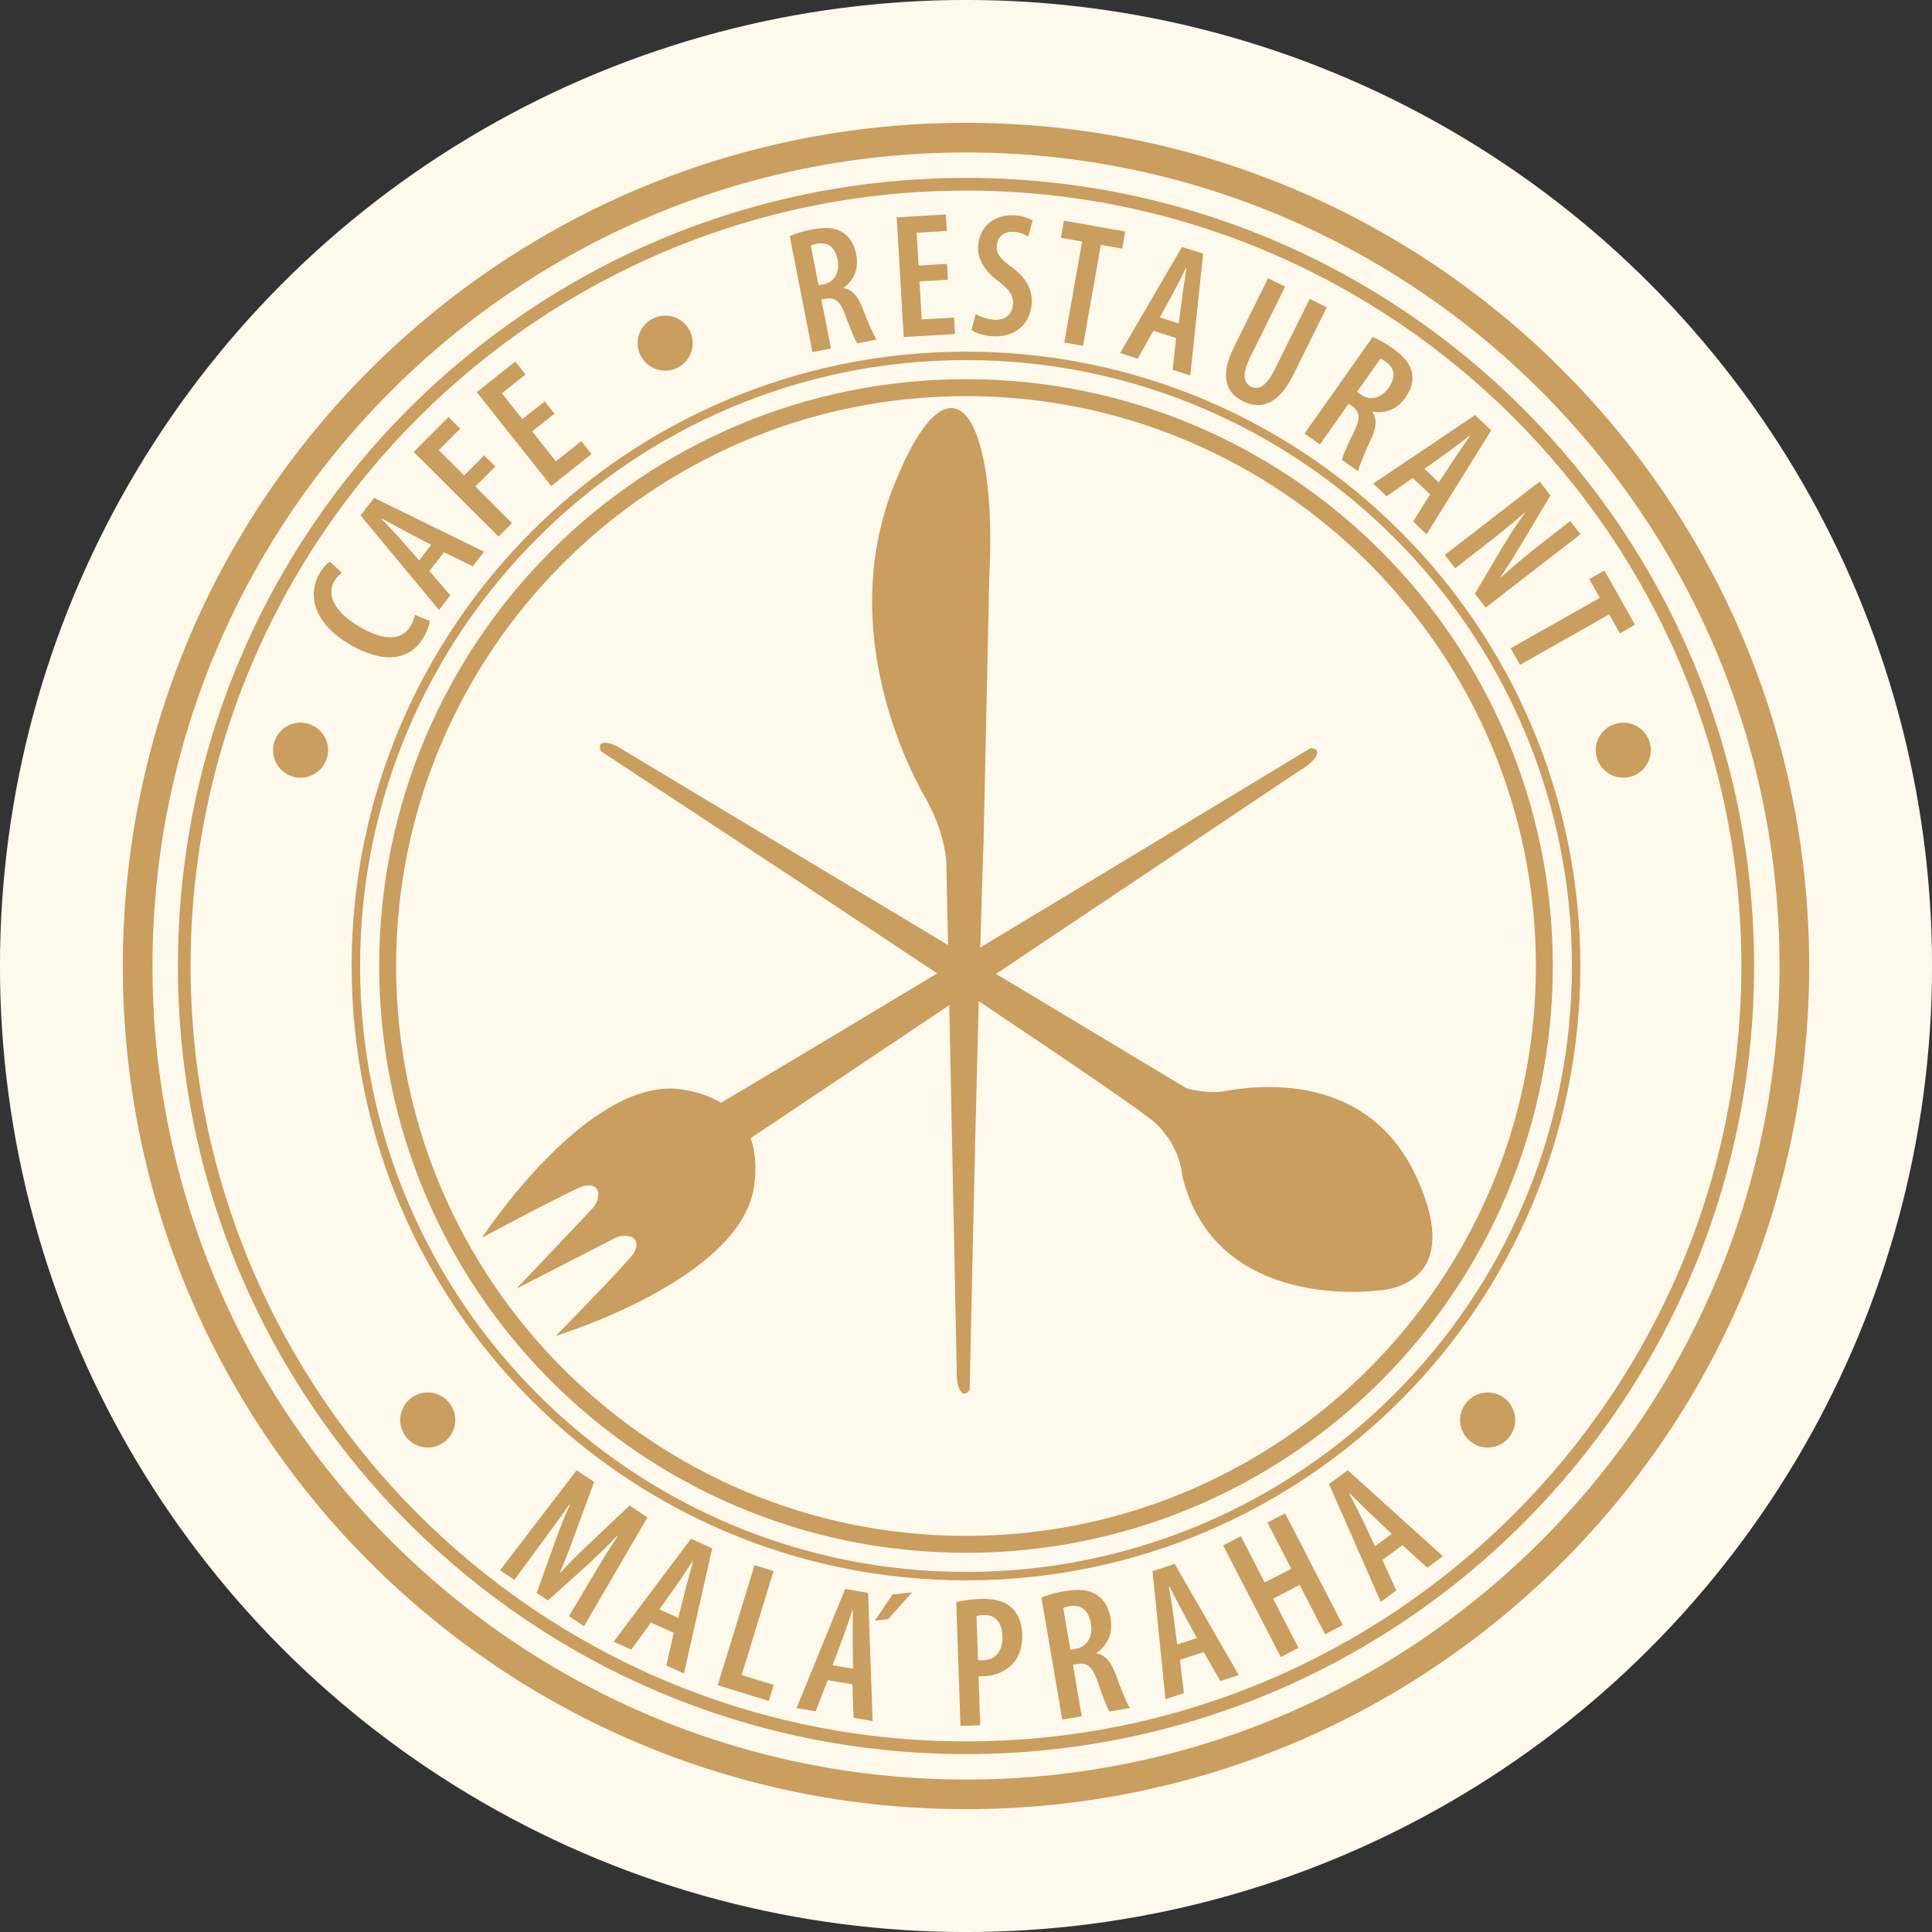
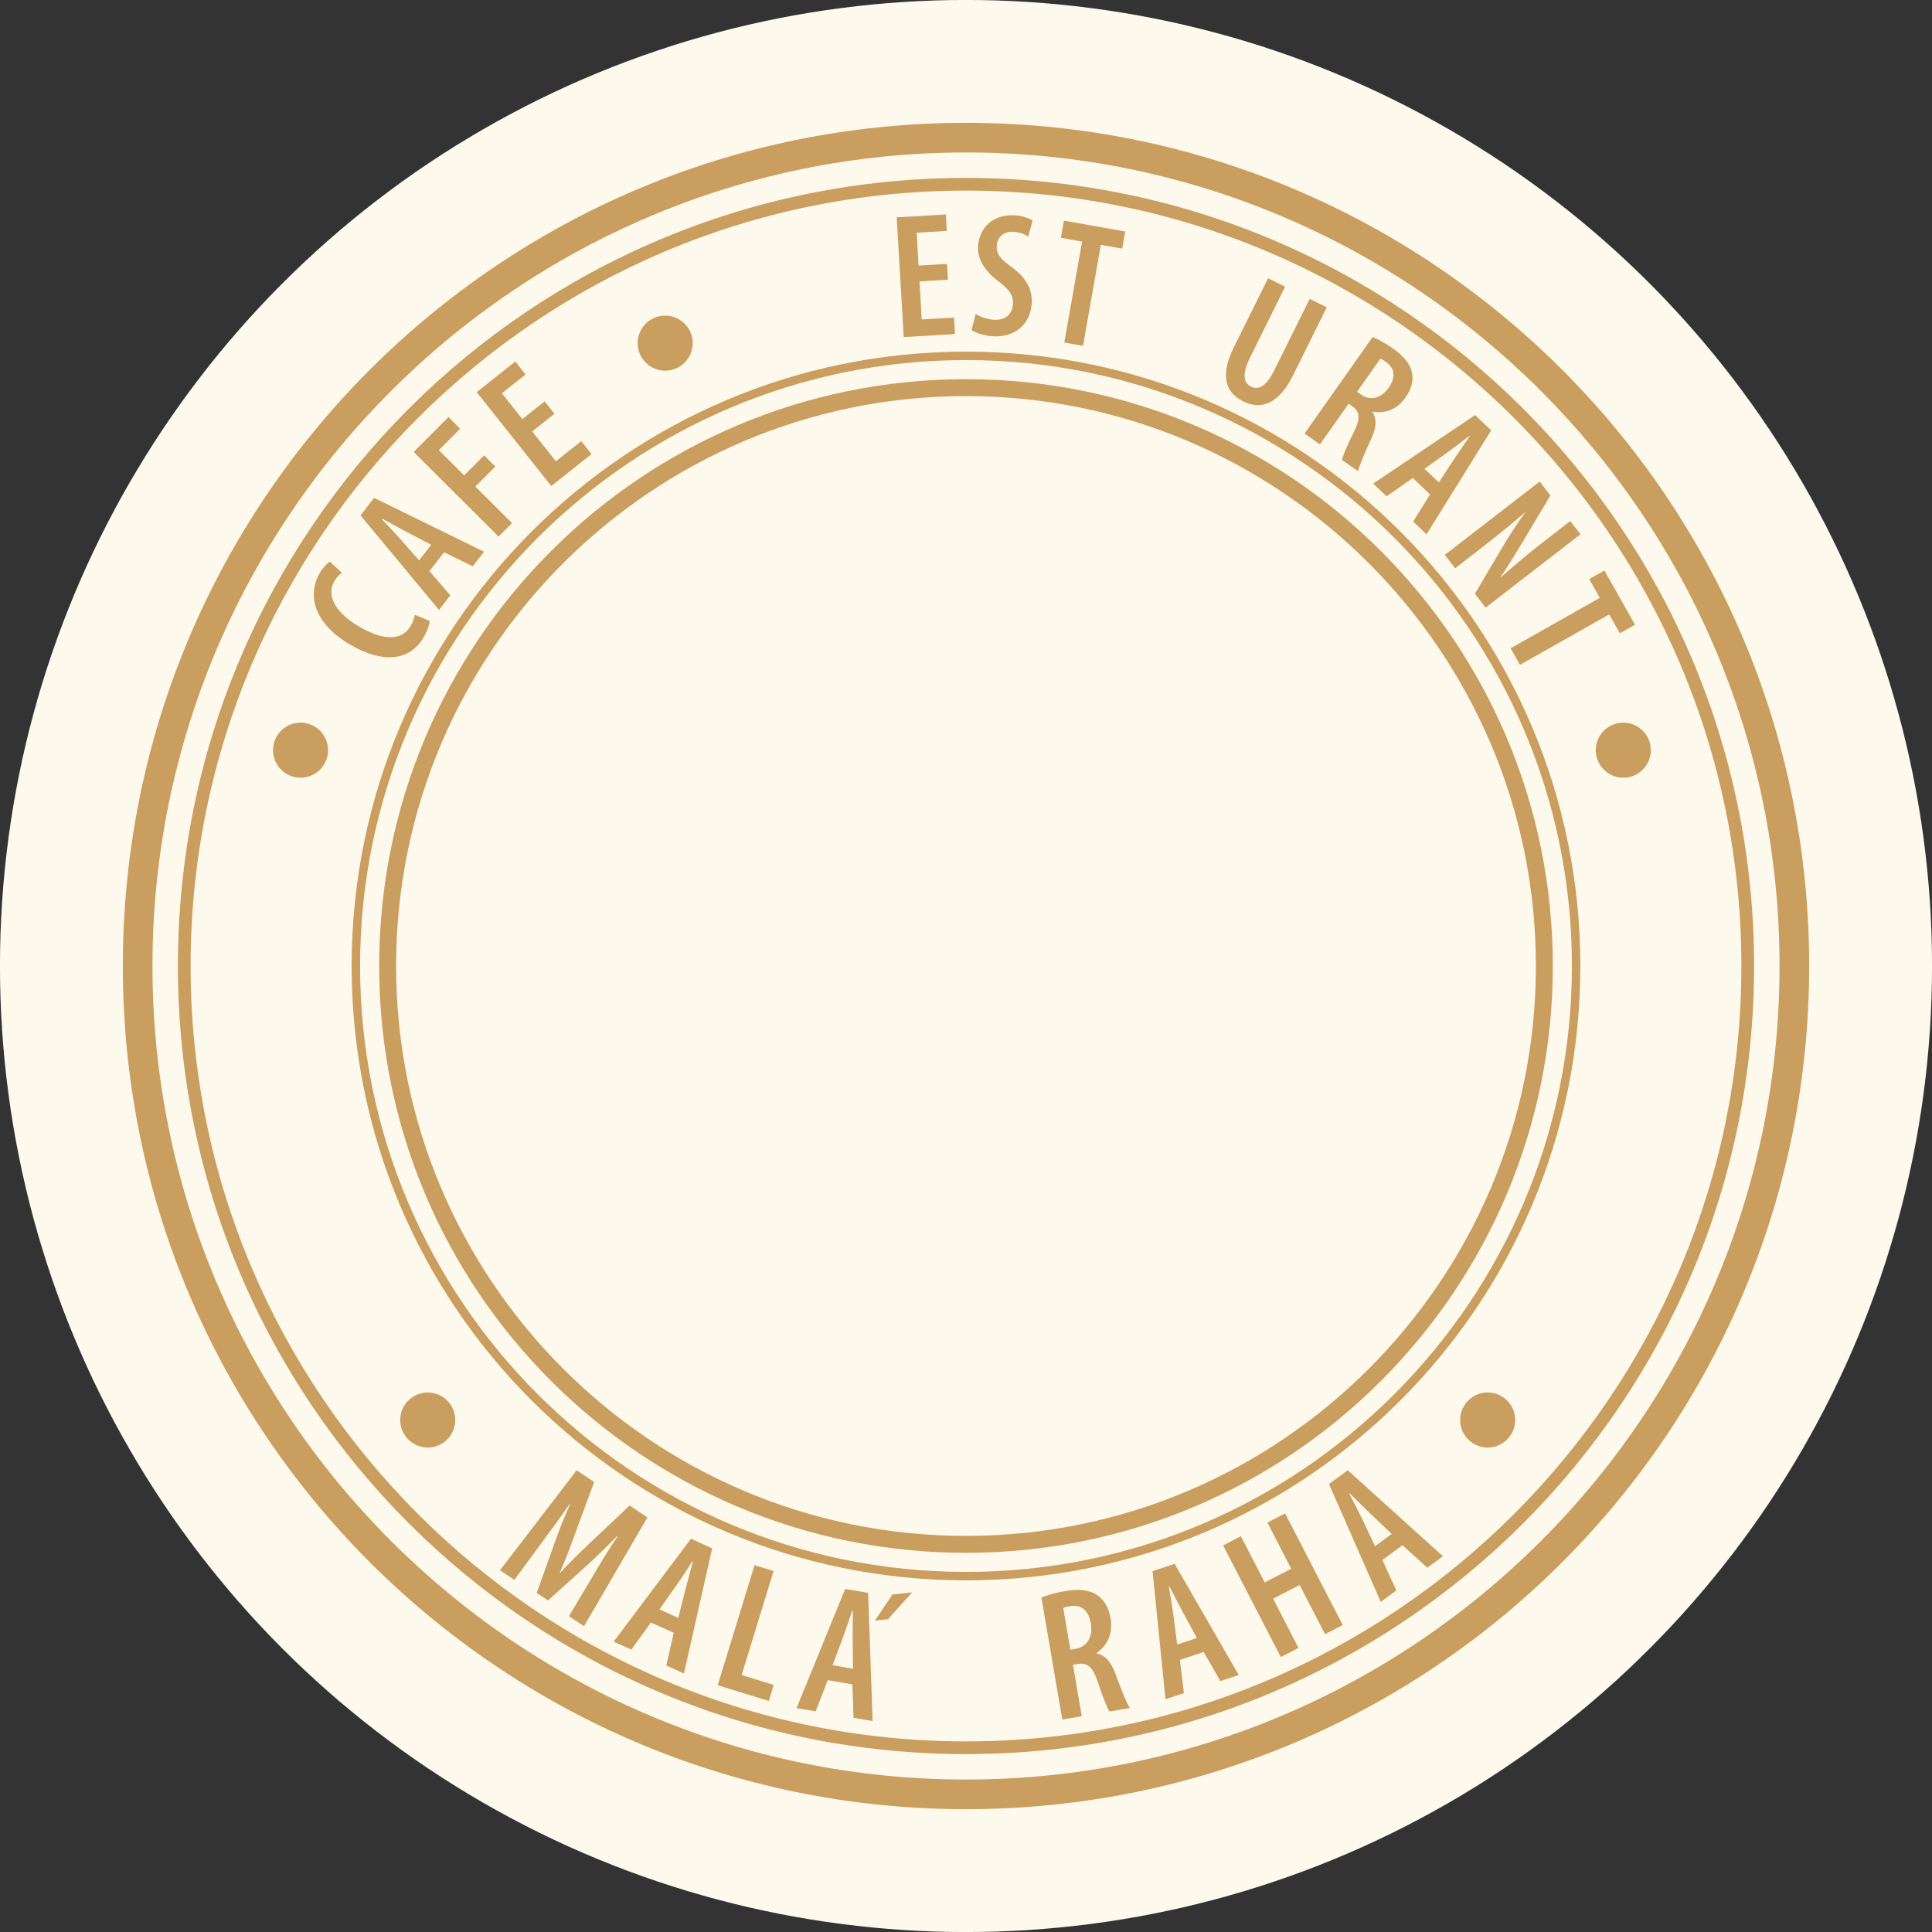
<svg xmlns="http://www.w3.org/2000/svg" version="1.1" id="Layer_1" x="0px" y="0px" viewBox="0 0 56.69 56.69" enable-background="new 0 0 56.69 56.69" xml:space="preserve">
  <rect x="0" y="0" width="56.69" height="56.69" fill="#333333" stroke="none" />
  <g>
    <circle fill="#FEF9ED" cx="28.345" cy="28.345" r="28.346" />
    <g>
      <path fill="#CA9E5E" d="M28.345,4.474c13.162,0,23.871,10.708,23.871,23.871S41.507,52.216,28.345,52.216    S4.474,41.507,4.474,28.345S15.183,4.474,28.345,4.474 M28.345,3.604c-13.664,0-24.741,11.077-24.741,24.741    s11.077,24.741,24.741,24.741s24.741-11.077,24.741-24.741S42.009,3.604,28.345,3.604L28.345,3.604z" />
      <path fill="#CA9E5E" d="M28.345,5.593c12.545,0,22.752,10.206,22.752,22.752S40.89,51.097,28.345,51.097S5.593,40.89,5.593,28.345    S15.8,5.593,28.345,5.593 M28.345,5.22C15.574,5.22,5.22,15.574,5.22,28.345S15.574,51.47,28.345,51.47S51.47,41.116,51.47,28.345    S41.116,5.22,28.345,5.22L28.345,5.22z" />
      <path fill="#CA9E5E" d="M28.345,10.566c9.803,0,17.779,7.975,17.779,17.779s-7.975,17.779-17.779,17.779    s-17.779-7.975-17.779-17.779S18.542,10.566,28.345,10.566 M28.345,10.318c-9.956,0-18.027,8.071-18.027,18.027    s8.071,18.027,18.027,18.027s18.027-8.071,18.027-18.027S38.301,10.318,28.345,10.318L28.345,10.318z" />
      <path fill="#CA9E5E" d="M28.345,11.623c9.221,0,16.722,7.501,16.722,16.722s-7.501,16.722-16.722,16.722    s-16.722-7.501-16.722-16.722S19.124,11.623,28.345,11.623 M28.345,11.126c-9.51,0-17.219,7.709-17.219,17.219    s7.709,17.219,17.219,17.219s17.219-7.709,17.219-17.219S37.855,11.126,28.345,11.126L28.345,11.126z" />
      <circle fill="#CA9E5E" cx="19.518" cy="10.069" r="0.808" />
      <circle fill="#CA9E5E" cx="8.819" cy="22.012" r="0.808" />
      <circle fill="#CA9E5E" cx="47.632" cy="22.012" r="0.808" />
      <circle fill="#CA9E5E" cx="43.652" cy="41.667" r="0.808" />
      <circle fill="#CA9E5E" cx="12.551" cy="41.667" r="0.808" />
      <g>
        <path fill="#CA9E5E" d="M12.609,18.218c-0.008,0.117-0.068,0.293-0.184,0.491c-0.406,0.694-1.206,0.759-2.144,0.211     c-1.168-0.683-1.226-1.545-0.909-2.087c0.116-0.198,0.236-0.31,0.308-0.352l0.353,0.327c-0.074,0.054-0.143,0.11-0.227,0.254     c-0.193,0.329-0.088,0.844,0.742,1.329c0.816,0.477,1.288,0.342,1.502-0.023c0.066-0.113,0.109-0.239,0.12-0.329L12.609,18.218z" />
        <path fill="#CA9E5E" d="M12.602,16.758l0.611,0.711l-0.332,0.429l-2.303-2.774l0.399-0.516l3.227,1.581l-0.332,0.429     l-0.842-0.414L12.602,16.758z M12.652,15.985l-0.729-0.38c-0.207-0.108-0.492-0.269-0.711-0.386l-0.01,0.013     c0.172,0.179,0.404,0.425,0.552,0.592l0.544,0.619L12.652,15.985z" />
        <path fill="#CA9E5E" d="M12.138,13.261l1.021-1.024l0.344,0.343l-0.627,0.628l0.743,0.741l0.586-0.588l0.329,0.328l-0.586,0.588     l1.076,1.073l-0.395,0.395L12.138,13.261z" />
        <path fill="#CA9E5E" d="M16.27,12.14l-0.654,0.52l0.695,0.875l0.744-0.591l0.302,0.38l-1.181,0.938l-2.188-2.755l1.132-0.899     l0.302,0.38l-0.695,0.552l0.601,0.757l0.654-0.52L16.27,12.14z" />
-         <path fill="#CA9E5E" d="M23.174,6.93c0.18-0.084,0.417-0.151,0.648-0.196c0.354-0.069,0.663-0.066,0.905,0.084     c0.226,0.147,0.342,0.364,0.398,0.651c0.078,0.4-0.055,0.75-0.373,0.977l0.002,0.01c0.258,0.04,0.431,0.245,0.578,0.643     c0.159,0.405,0.313,0.758,0.393,0.865l-0.569,0.111c-0.065-0.088-0.203-0.413-0.344-0.805c-0.154-0.433-0.311-0.556-0.583-0.503     l-0.128,0.025l0.281,1.435l-0.543,0.106L23.174,6.93z M24.019,8.371l0.144-0.028c0.328-0.064,0.483-0.361,0.414-0.714     c-0.066-0.338-0.245-0.543-0.604-0.478c-0.067,0.013-0.137,0.032-0.18,0.057L24.019,8.371z" />
        <path fill="#CA9E5E" d="M27.815,8.208l-0.834,0.049l0.065,1.116l0.949-0.056l0.028,0.485L26.517,9.89l-0.206-3.513l1.444-0.085     l0.028,0.484l-0.886,0.052l0.057,0.964l0.834-0.049L27.815,8.208z" />
        <path fill="#CA9E5E" d="M28.629,9.211c0.126,0.085,0.352,0.161,0.534,0.172c0.344,0.02,0.543-0.172,0.56-0.459     c0.017-0.282-0.146-0.453-0.421-0.668c-0.376-0.273-0.627-0.638-0.605-1.018c0.032-0.547,0.427-0.958,1.084-0.92     c0.224,0.013,0.429,0.093,0.519,0.155l-0.132,0.474c-0.09-0.068-0.238-0.134-0.426-0.145c-0.318-0.018-0.481,0.186-0.494,0.4     c-0.016,0.271,0.118,0.404,0.464,0.654c0.426,0.318,0.584,0.667,0.562,1.042c-0.037,0.631-0.508,1.006-1.139,0.97     c-0.266-0.015-0.522-0.104-0.627-0.183L28.629,9.211z" />
        <path fill="#CA9E5E" d="M31.751,7.088l-0.622-0.11l0.089-0.504l1.8,0.318l-0.089,0.504l-0.627-0.111l-0.523,2.963l-0.55-0.097     L31.751,7.088z" />
-         <path fill="#CA9E5E" d="M33.842,9.707l-0.458,0.818l-0.517-0.165l1.815-3.114l0.622,0.199l-0.378,3.572l-0.517-0.165l0.1-0.932     L33.842,9.707z M34.586,9.49l0.107-0.815c0.03-0.231,0.084-0.554,0.118-0.8l-0.015-0.005c-0.11,0.223-0.261,0.525-0.367,0.721     l-0.395,0.723L34.586,9.49z" />
        <path fill="#CA9E5E" d="M37.71,8.412l-1.03,2.078c-0.253,0.51-0.175,0.753,0.026,0.852c0.215,0.107,0.439,0.019,0.694-0.495     l1.03-2.078l0.501,0.248l-0.988,1.993c-0.404,0.814-0.912,1.04-1.46,0.769c-0.575-0.285-0.664-0.813-0.274-1.599l1-2.016     L37.71,8.412z" />
        <path fill="#CA9E5E" d="M40.276,9.889c0.185,0.073,0.398,0.197,0.59,0.332c0.295,0.207,0.506,0.433,0.565,0.711     c0.05,0.265-0.025,0.499-0.194,0.738c-0.235,0.333-0.58,0.479-0.964,0.407l-0.006,0.008c0.149,0.214,0.121,0.481-0.064,0.862     c-0.183,0.395-0.33,0.75-0.353,0.882l-0.474-0.334c0.019-0.108,0.157-0.432,0.344-0.805c0.206-0.41,0.186-0.609-0.04-0.769     l-0.107-0.075l-0.842,1.195l-0.453-0.319L40.276,9.889z M39.82,11.497l0.119,0.084c0.273,0.192,0.594,0.099,0.802-0.195     c0.198-0.282,0.222-0.552-0.073-0.767c-0.055-0.039-0.118-0.077-0.166-0.091L39.82,11.497z" />
        <path fill="#CA9E5E" d="M41.455,14.027l-0.769,0.537l-0.394-0.374l2.991-2.011l0.473,0.449l-1.897,3.05l-0.394-0.374l0.497-0.796     L41.455,14.027z M42.219,14.155l0.451-0.687c0.128-0.195,0.317-0.462,0.456-0.669l-0.011-0.011     c-0.195,0.153-0.464,0.359-0.645,0.489l-0.671,0.479L42.219,14.155z" />
        <path fill="#CA9E5E" d="M42.395,16.282l2.783-2.153l0.316,0.409l-0.828,1.387c-0.178,0.29-0.429,0.708-0.63,1.002l0.007,0.008     c0.339-0.295,0.749-0.652,1.249-1.039l0.784-0.607l0.3,0.388l-2.783,2.153l-0.316-0.409l0.821-1.387     c0.179-0.297,0.418-0.68,0.65-0.985l-0.007-0.008c-0.309,0.266-0.689,0.586-1.267,1.033l-0.776,0.601L42.395,16.282z" />
        <path fill="#CA9E5E" d="M46.943,17.542l-0.311-0.55l0.445-0.252l0.899,1.591l-0.445,0.252l-0.314-0.554l-2.617,1.48l-0.275-0.486     L46.943,17.542z" />
      </g>
      <g>
        <path fill="#CA9E5E" d="M17.423,46.199c0.212-0.358,0.473-0.79,0.702-1.124l-0.014-0.009c-0.283,0.298-0.611,0.612-0.881,0.86     l-1.15,1.036l-0.333-0.221l0.509-1.417c0.124-0.364,0.297-0.802,0.47-1.18l-0.014-0.009c-0.235,0.343-0.523,0.737-0.784,1.089     l-0.834,1.134l-0.423-0.282l2.249-2.934l0.515,0.343l-0.532,1.441c-0.168,0.46-0.306,0.835-0.477,1.221l0.009,0.006     c0.285-0.31,0.566-0.584,0.924-0.924l1.115-1.053l0.524,0.349l-1.861,3.192l-0.442-0.294L17.423,46.199z" />
        <path fill="#CA9E5E" d="M19.101,47.61l-0.577,0.795l-0.518-0.235l2.269-3.019l0.623,0.282l-0.829,3.672l-0.518-0.235l0.218-0.958     L19.101,47.61z M19.902,47.474l0.211-0.836c0.059-0.237,0.154-0.566,0.221-0.818l-0.015-0.007     c-0.141,0.218-0.335,0.515-0.47,0.705l-0.499,0.705L19.902,47.474z" />
        <path fill="#CA9E5E" d="M22.14,45.926l0.559,0.172l-0.937,3.053l0.941,0.289l-0.144,0.471l-1.5-0.461L22.14,45.926z" />
        <path fill="#CA9E5E" d="M24.289,49.3l-0.355,0.916l-0.561-0.095l1.426-3.498l0.674,0.115l0.133,3.763l-0.561-0.095l-0.033-0.982     L24.289,49.3z M25.029,48.965l-0.009-0.862c-0.003-0.245,0.005-0.587,0.005-0.848l-0.016-0.003     c-0.081,0.247-0.193,0.583-0.275,0.802l-0.304,0.809L25.029,48.965z" />
-         <path fill="#CA9E5E" d="M28.059,47.012c0.19-0.05,0.424-0.086,0.687-0.095c0.388-0.013,0.702,0.047,0.928,0.248     c0.203,0.179,0.312,0.46,0.322,0.777c0.013,0.372-0.082,0.633-0.245,0.835c-0.21,0.265-0.561,0.397-0.873,0.408     c-0.06,0.002-0.11,0.004-0.164,0.006l0.049,1.433l-0.58,0.02L28.059,47.012z M28.698,48.71c0.044,0.009,0.088,0.008,0.143,0.006     c0.383-0.013,0.587-0.283,0.573-0.71c-0.012-0.344-0.164-0.629-0.558-0.616c-0.076,0.003-0.153,0.016-0.202,0.034L28.698,48.71z" />
        <path fill="#CA9E5E" d="M30.558,46.878c0.191-0.083,0.441-0.148,0.683-0.189c0.372-0.064,0.696-0.053,0.946,0.11     c0.233,0.16,0.349,0.389,0.401,0.692c0.072,0.42-0.077,0.784-0.415,1.014l0.002,0.011c0.269,0.048,0.445,0.268,0.589,0.687     c0.157,0.428,0.309,0.802,0.39,0.915l-0.598,0.102c-0.066-0.094-0.203-0.437-0.34-0.852c-0.15-0.457-0.312-0.59-0.597-0.542     l-0.135,0.023l0.258,1.51l-0.572,0.098L30.558,46.878z M31.408,48.408l0.151-0.026c0.345-0.059,0.515-0.365,0.451-0.737     c-0.061-0.356-0.243-0.574-0.621-0.515c-0.07,0.012-0.145,0.03-0.19,0.055L31.408,48.408z" />
        <path fill="#CA9E5E" d="M34.623,48.705l0.116,0.976l-0.541,0.179l-0.379-3.758l0.649-0.215l1.88,3.262l-0.54,0.178l-0.489-0.852     L34.623,48.705z M35.119,48.063l-0.412-0.757c-0.117-0.215-0.271-0.521-0.393-0.752l-0.016,0.005     c0.045,0.256,0.103,0.606,0.133,0.838l0.111,0.856L35.119,48.063z" />
        <path fill="#CA9E5E" d="M36.41,45.076l0.7,1.356l0.778-0.401l-0.7-1.356l0.52-0.268l1.692,3.276l-0.52,0.269l-0.745-1.444     l-0.778,0.402l0.745,1.444l-0.52,0.269l-1.692-3.276L36.41,45.076z" />
        <path fill="#CA9E5E" d="M40.563,45.774l0.41,0.893l-0.459,0.336l-1.518-3.458l0.551-0.404l2.793,2.524l-0.459,0.336l-0.728-0.66     L40.563,45.774z M40.837,45.01l-0.625-0.593c-0.178-0.168-0.418-0.413-0.605-0.594l-0.013,0.01     c0.121,0.23,0.284,0.545,0.384,0.756l0.369,0.78L40.837,45.01z" />
      </g>
      <g>
        <path fill="#CA9E5E" d="M26.765,46.724l-0.707,0.788l-0.388,0.042l0.517-0.768L26.765,46.724z" />
      </g>
-       <path fill="#CA9E5E" d="M41.555,34.52c-1.533-3.315-5.149-2.58-5.657-2.497c-0.508,0.083-1.088-0.093-1.088-0.093l-5.583-3.353    l8.953-5.996c0,0,0.339-0.184,0.445-0.409c0.106-0.225-0.172-0.219-0.172-0.219s-4.832,2.925-9.69,5.849    c0.033-1.149,0.067-2.235,0.101-3.184c-0.001,0-0.001,0-0.002,0l0.166-7.682c0.249-4.621-1.057-6.993-2.777-2.744    c-1.65,4.076,0.228,8.04,0.891,9.2c0.506,0.886,0.607,1.618,0.626,1.916l0.05,2.423l-9.503-5.707c0,0-0.311-0.228-0.559-0.228    c-0.249,0-0.124,0.249-0.124,0.249s5.304,3.477,9.866,6.518c-2.411,1.45-4.723,2.836-6.34,3.794    c-0.293-0.176-0.666-0.315-1.148-0.389c-2.744-0.422-5.865,4.348-5.865,4.348s2.743-1.468,2.994-1.519    c0.528-0.106,0.484,0.398,0.255,0.651c-0.097,0.107-2.144,2.264-2.235,2.359c-0.005,0.005-0.008,0.009-0.008,0.009    s2.772-1.426,2.904-1.491c0.307-0.15,0.803-0.05,0.553,0.427c-0.119,0.227-2.299,2.446-2.299,2.446s5.455-1.655,5.821-4.406    c0.077-0.575,0.025-1.03-0.104-1.394l5.828-3.903l0.219,10.717c0,0-0.028,0.384,0.104,0.595c0.132,0.211,0.277-0.027,0.277-0.027    s0.12-6.022,0.265-11.402c2.728,1.825,4.956,3.344,5.22,3.608c0.725,0.725,0.746,1.492,0.746,1.492    c0.964,4.06,5.75,3.388,5.75,3.388S43.088,37.835,41.555,34.52z" />
    </g>
  </g>
</svg>